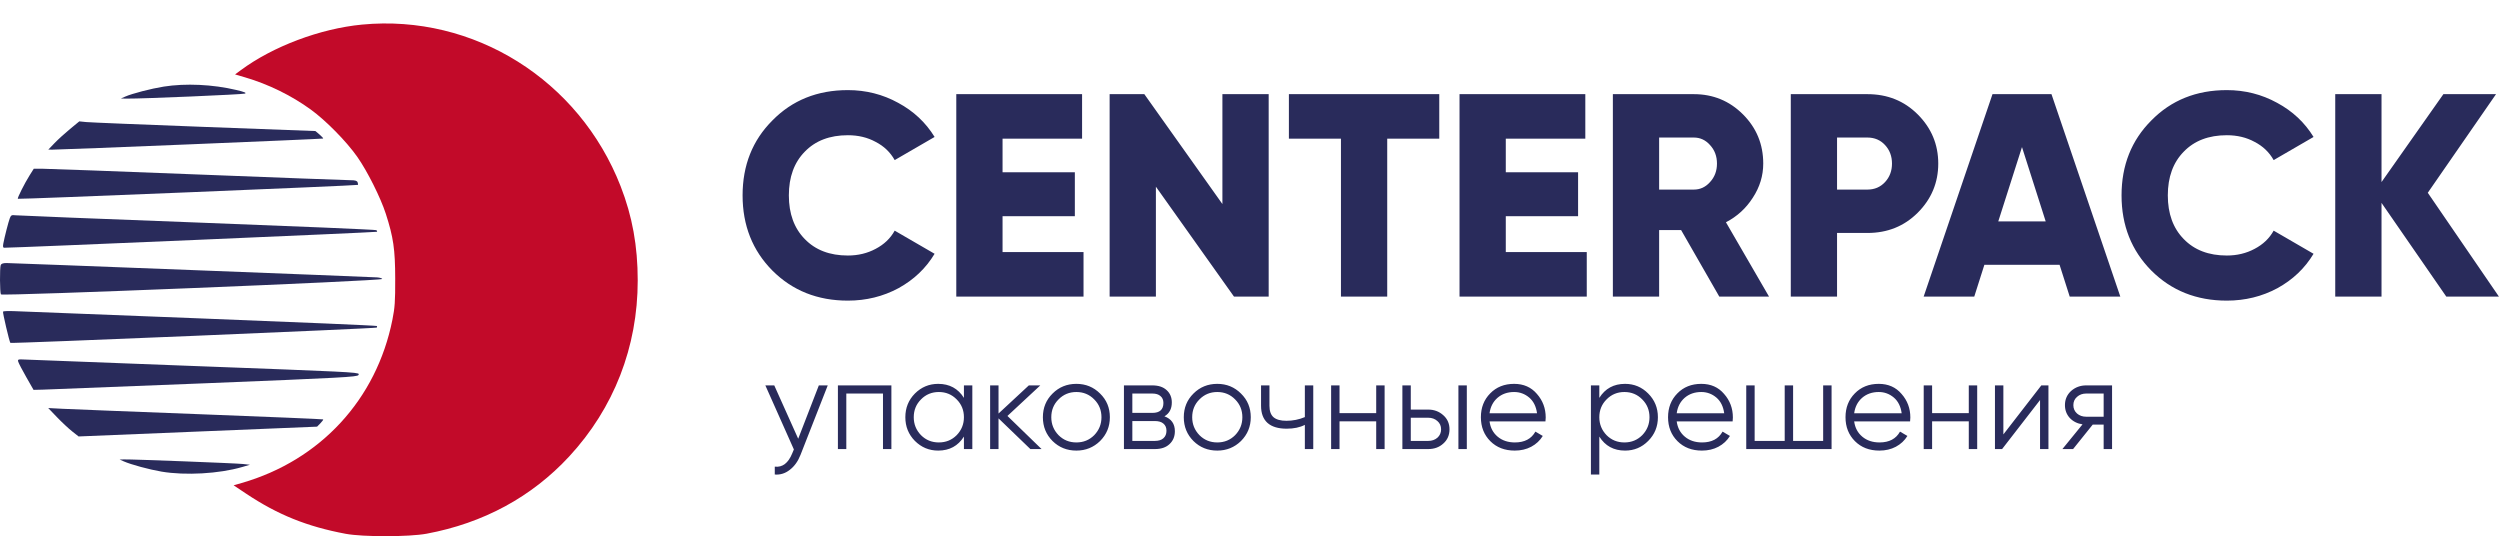
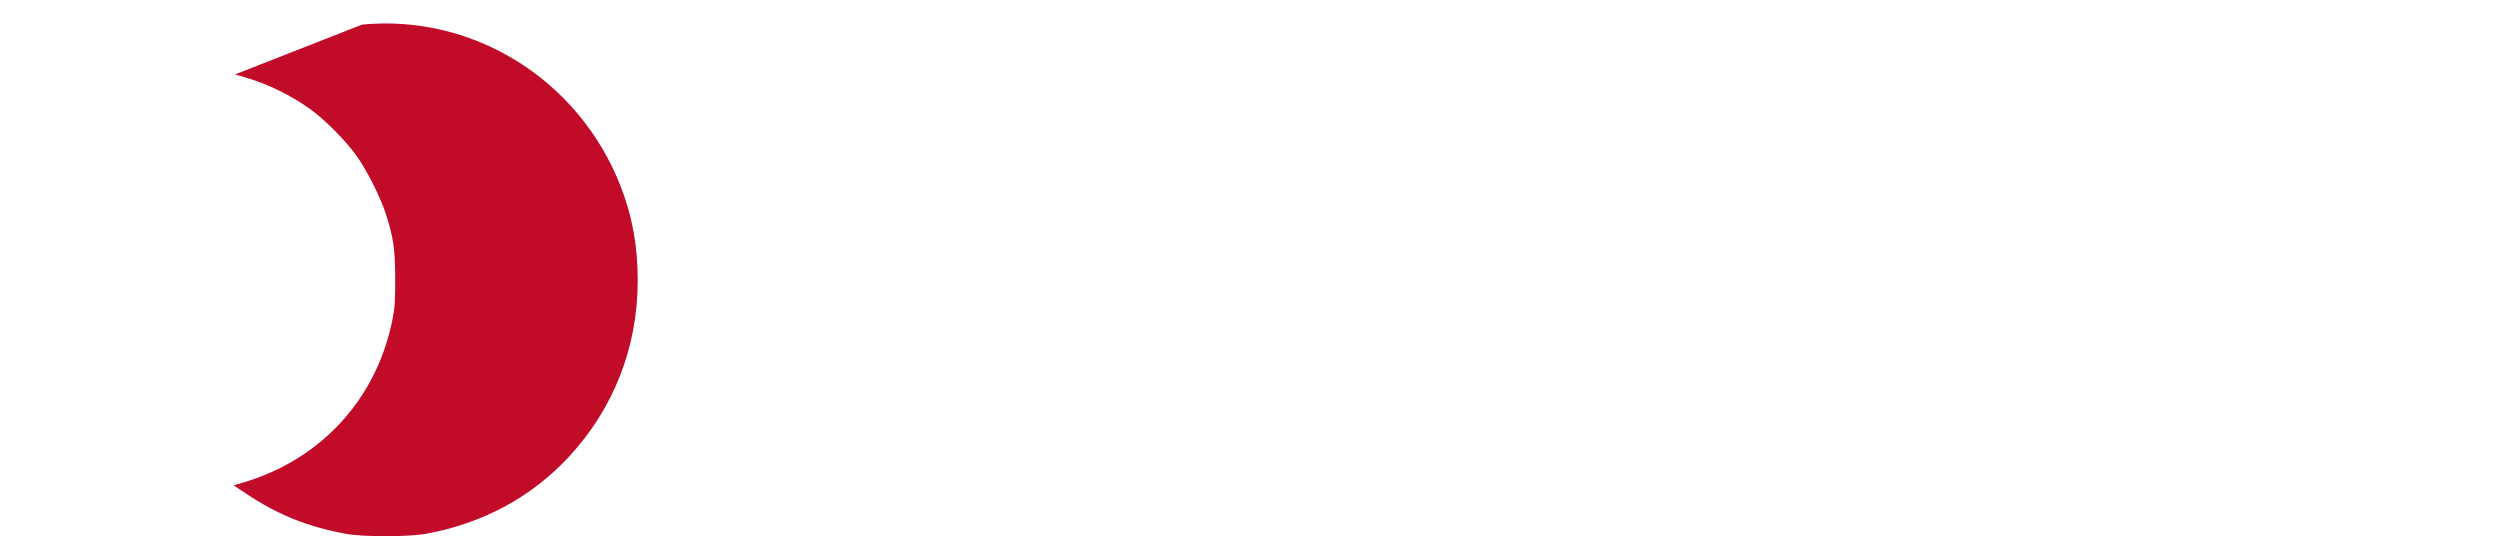
<svg xmlns="http://www.w3.org/2000/svg" width="1492" height="320" viewBox="0 0 1492 320" fill="none">
-   <path d="M505.997 179.416C487.933 179.416 472.919 173.433 460.953 161.468C449.103 149.502 443.177 134.545 443.177 116.597C443.177 98.648 449.103 83.749 460.953 71.898C472.804 59.818 487.818 53.777 505.997 53.777C516.812 53.777 526.822 56.309 536.026 61.371C545.23 66.318 552.479 73.106 557.771 81.735L533.955 95.542C531.309 90.825 527.512 87.2 522.565 84.669C517.732 82.023 512.21 80.7 505.997 80.7C495.182 80.7 486.61 83.979 480.282 90.537C473.954 96.98 470.79 105.667 470.79 116.597C470.79 127.527 473.954 136.213 480.282 142.656C486.61 149.214 495.182 152.494 505.997 152.494C512.095 152.494 517.617 151.17 522.565 148.524C527.627 145.878 531.424 142.254 533.955 137.652L557.771 151.458C552.594 160.087 545.403 166.933 536.198 171.995C526.994 176.942 516.927 179.416 505.997 179.416ZM598.325 129.023V150.423H646.648V177H570.712V56.193H645.785V82.771H598.325V102.79H641.47V129.023H598.325ZM729.533 121.774V56.193H757.146V177H736.437L689.84 111.419V177H662.227V56.193H682.937L729.533 121.774ZM769.214 56.193H858.956V82.771H827.891V177H800.278V82.771H769.214V56.193ZM898.656 129.023V150.423H946.979V177H871.043V56.193H946.116V82.771H898.656V102.79H941.801V129.023H898.656ZM1055.75 177H1026.07L1003.29 137.306H990.171V177H962.558V56.193H1010.88C1022.39 56.193 1032.17 60.22 1040.22 68.274C1048.27 76.328 1052.3 86.107 1052.3 97.613C1052.3 104.861 1050.23 111.649 1046.09 117.977C1042.06 124.305 1036.71 129.195 1030.04 132.647L1055.75 177ZM1010.88 82.081H990.171V113.145H1010.88C1014.68 113.145 1017.9 111.649 1020.55 108.658C1023.31 105.667 1024.69 101.985 1024.69 97.613C1024.69 93.241 1023.31 89.559 1020.55 86.568C1017.9 83.576 1014.68 82.081 1010.88 82.081ZM1068.74 56.193H1114.47C1126.44 56.193 1136.44 60.22 1144.5 68.274C1152.67 76.443 1156.75 86.222 1156.75 97.613C1156.75 109.003 1152.67 118.783 1144.5 126.952C1136.44 135.005 1126.44 139.032 1114.47 139.032H1096.35V177H1068.74V56.193ZM1096.35 113.145H1114.47C1118.73 113.145 1122.24 111.649 1125 108.658C1127.76 105.667 1129.14 101.985 1129.14 97.613C1129.14 93.241 1127.76 89.559 1125 86.568C1122.24 83.576 1118.73 82.081 1114.47 82.081H1096.35V113.145ZM1265.4 177H1235.2L1229.15 158.016H1184.28L1178.24 177H1148.04L1189.12 56.193H1224.32L1265.4 177ZM1206.72 87.776L1192.57 132.129H1220.87L1206.72 87.776ZM1328.96 179.416C1310.89 179.416 1295.88 173.433 1283.91 161.468C1272.06 149.502 1266.14 134.545 1266.14 116.597C1266.14 98.648 1272.06 83.749 1283.91 71.898C1295.76 59.818 1310.78 53.777 1328.96 53.777C1339.77 53.777 1349.78 56.309 1358.99 61.371C1368.19 66.318 1375.44 73.106 1380.73 81.735L1356.92 95.542C1354.27 90.825 1350.47 87.2 1345.53 84.669C1340.69 82.023 1335.17 80.7 1328.96 80.7C1318.14 80.7 1309.57 83.979 1303.24 90.537C1296.92 96.98 1293.75 105.667 1293.75 116.597C1293.75 127.527 1296.92 136.213 1303.24 142.656C1309.57 149.214 1318.14 152.494 1328.96 152.494C1335.06 152.494 1340.58 151.17 1345.53 148.524C1350.59 145.878 1354.38 142.254 1356.92 137.652L1380.73 151.458C1375.55 160.087 1368.36 166.933 1359.16 171.995C1349.96 176.942 1339.89 179.416 1328.96 179.416ZM1448.9 115.043L1491.35 177H1459.94L1421.29 121.084V177H1393.67V56.193H1421.29V108.658L1458.22 56.193H1489.63L1448.9 115.043Z" fill="#292B5B" />
-   <path fill-rule="evenodd" clip-rule="evenodd" d="M216.077 14.675C191.058 17.072 162.807 27.707 143.597 41.96L140.289 44.415L146.266 46.17C160.15 50.247 173.813 56.935 185.4 65.324C194.458 71.883 206.809 84.442 213.275 93.673C219.256 102.209 227.13 117.924 230.226 127.504C234.788 141.622 235.824 148.756 235.86 166.297C235.889 179.995 235.651 183.487 234.191 190.811C224.714 238.37 191.212 274.675 144.289 288.235L139.428 289.64L146.906 294.627C165.774 307.21 183.26 314.256 206.355 318.584C216.59 320.501 244.128 320.464 254.588 318.518C288.474 312.213 317.358 296.564 339.704 272.403C366.369 243.57 380.59 207.065 380.59 167.451C380.59 146.834 377.373 129.082 370.388 111.15C345.661 47.675 282.672 8.294 216.077 14.675Z" fill="#C20A29" />
-   <path fill-rule="evenodd" clip-rule="evenodd" d="M97.684 51.688C90.305 52.855 78.754 55.852 74.758 57.635L72.141 58.802L75.88 58.85C84.469 58.961 144.798 56.395 146.172 55.861C147.279 55.43 145.917 54.864 140.937 53.682C126.972 50.37 110.746 49.621 97.684 51.688ZM41.787 76.993C38.74 79.502 34.577 83.294 32.536 85.421L28.825 89.287L31.415 89.313C36.459 89.362 192.54 82.954 192.861 82.684C193.042 82.534 192.075 81.465 190.714 80.31L188.241 78.209L121.965 75.74C85.513 74.382 53.808 73.083 51.509 72.851L47.327 72.431L41.787 76.993ZM17.644 104.691C14.605 109.532 10.239 118.232 10.643 118.643C11.007 119.014 213.199 110.738 213.594 110.335C213.752 110.174 213.669 109.48 213.411 108.793C213.058 107.858 211.97 107.543 209.093 107.542C206.977 107.541 165.877 106.001 117.759 104.119C69.64 102.237 27.994 100.697 25.211 100.697H20.151L17.644 104.691ZM5.861 130.214C5.011 132.45 2.707 141.439 1.972 145.385C1.656 147.084 1.799 147.857 2.428 147.854C10.045 147.832 224.647 138.647 224.958 138.329C225.198 138.086 225.01 137.644 224.539 137.349C224.069 137.053 175.959 135.007 117.627 132.801C59.296 130.595 10.461 128.649 9.105 128.478C6.988 128.209 6.532 128.453 5.861 130.214ZM0.433 158.188C-0.21 159.893 -0.11 174.689 0.551 175.7C1.275 176.804 228.069 167.627 228.074 166.493C228.075 166.075 226.642 165.643 224.888 165.534C219.581 165.204 7.115 156.985 3.887 156.985C1.841 156.985 0.743 157.368 0.433 158.188ZM1.807 185.959C1.49 186.48 5.614 204.045 6.192 204.633C6.666 205.116 224.317 196.031 224.832 195.506C225.096 195.237 225.107 194.807 224.855 194.552C224.603 194.296 177.352 192.264 119.853 190.037C62.354 187.811 12.345 185.861 8.723 185.703C5.1 185.546 1.988 185.661 1.807 185.959ZM10.893 215.899C11.139 216.756 13.293 220.879 15.678 225.063L20.016 232.669L25.514 232.543C28.538 232.473 72.011 230.768 122.122 228.754C204.335 225.449 213.297 224.966 213.903 223.816C213.928 223.768 213.955 223.721 213.982 223.675C214.065 223.533 214.14 223.403 214.127 223.283C214.007 222.131 205.823 221.823 119.178 218.561C116.299 218.453 113.333 218.341 110.278 218.226C60.513 216.351 17.692 214.71 15.12 214.58C10.71 214.355 10.469 214.431 10.893 215.899ZM34.004 248.974C36.883 251.973 40.964 255.788 43.074 257.451L46.908 260.476L118.071 257.552L189.234 254.628L191.218 252.61C192.31 251.499 193.053 250.456 192.869 250.291C192.685 250.127 159.557 248.737 119.251 247.204C78.946 245.67 42.099 244.214 37.369 243.968L28.769 243.521L34.004 248.974ZM73.833 275.334C78.152 277.255 89.124 280.232 96.435 281.467C110.65 283.869 130.768 282.727 144.444 278.741L149.163 277.365L145.05 276.913C140.772 276.442 78.602 274.046 74.01 274.176L71.393 274.249L73.833 275.334Z" fill="#292B5B" />
-   <path d="M476.368 261.844L488.68 230H494L477.736 271.496C476.216 275.347 474.088 278.311 471.352 280.388C468.667 282.516 465.677 283.453 462.384 283.2V278.488C466.944 279.045 470.415 276.411 472.796 270.584L473.784 268.228L456.76 230H462.08L476.368 261.844ZM500.062 230H531.982V268H526.966V234.864H505.078V268H500.062V230ZM575.27 237.448V230H580.286V268H575.27V260.552C571.774 266.125 566.656 268.912 559.918 268.912C554.496 268.912 549.86 266.987 546.01 263.136C542.21 259.285 540.31 254.573 540.31 249C540.31 243.427 542.21 238.715 546.01 234.864C549.86 231.013 554.496 229.088 559.918 229.088C566.656 229.088 571.774 231.875 575.27 237.448ZM549.658 259.716C552.546 262.604 556.092 264.048 560.298 264.048C564.503 264.048 568.05 262.604 570.938 259.716C573.826 256.727 575.27 253.155 575.27 249C575.27 244.795 573.826 241.248 570.938 238.36C568.05 235.421 564.503 233.952 560.298 233.952C556.092 233.952 552.546 235.421 549.658 238.36C546.77 241.248 545.326 244.795 545.326 249C545.326 253.155 546.77 256.727 549.658 259.716ZM601.242 248.24L621.61 268H614.922L595.922 249.684V268H590.906V230H595.922V246.796L614.01 230H620.85L601.242 248.24ZM656.519 263.212C652.618 267.012 647.906 268.912 642.383 268.912C636.759 268.912 632.022 267.012 628.171 263.212C624.321 259.361 622.395 254.624 622.395 249C622.395 243.376 624.321 238.664 628.171 234.864C632.022 231.013 636.759 229.088 642.383 229.088C647.957 229.088 652.669 231.013 656.519 234.864C660.421 238.664 662.371 243.376 662.371 249C662.371 254.573 660.421 259.311 656.519 263.212ZM631.743 259.716C634.631 262.604 638.178 264.048 642.383 264.048C646.589 264.048 650.135 262.604 653.023 259.716C655.911 256.727 657.355 253.155 657.355 249C657.355 244.795 655.911 241.248 653.023 238.36C650.135 235.421 646.589 233.952 642.383 233.952C638.178 233.952 634.631 235.421 631.743 238.36C628.855 241.248 627.411 244.795 627.411 249C627.411 253.155 628.855 256.727 631.743 259.716ZM694.933 248.468C699.088 249.988 701.165 252.952 701.165 257.36C701.165 260.501 700.101 263.06 697.973 265.036C695.896 267.012 692.983 268 689.233 268H670.765V230H687.713C691.361 230 694.199 230.937 696.225 232.812C698.303 234.687 699.341 237.144 699.341 240.184C699.341 243.984 697.872 246.745 694.933 248.468ZM687.713 234.864H675.781V246.416H687.713C692.121 246.416 694.325 244.44 694.325 240.488C694.325 238.715 693.743 237.347 692.577 236.384C691.463 235.371 689.841 234.864 687.713 234.864ZM675.781 263.136H689.233C691.463 263.136 693.16 262.604 694.325 261.54C695.541 260.476 696.149 258.981 696.149 257.056C696.149 255.232 695.541 253.813 694.325 252.8C693.16 251.787 691.463 251.28 689.233 251.28H675.781V263.136ZM740.609 263.212C736.708 267.012 731.996 268.912 726.473 268.912C720.849 268.912 716.112 267.012 712.261 263.212C708.411 259.361 706.485 254.624 706.485 249C706.485 243.376 708.411 238.664 712.261 234.864C716.112 231.013 720.849 229.088 726.473 229.088C732.047 229.088 736.759 231.013 740.609 234.864C744.511 238.664 746.461 243.376 746.461 249C746.461 254.573 744.511 259.311 740.609 263.212ZM715.833 259.716C718.721 262.604 722.268 264.048 726.473 264.048C730.679 264.048 734.225 262.604 737.113 259.716C740.001 256.727 741.445 253.155 741.445 249C741.445 244.795 740.001 241.248 737.113 238.36C734.225 235.421 730.679 233.952 726.473 233.952C722.268 233.952 718.721 235.421 715.833 238.36C712.945 241.248 711.501 244.795 711.501 249C711.501 253.155 712.945 256.727 715.833 259.716ZM778.737 248.924V230H783.753V268H778.737V253.56C775.798 255.08 772.176 255.84 767.869 255.84C762.853 255.84 759.053 254.7 756.469 252.42C753.885 250.089 752.593 246.669 752.593 242.16V230H757.609V242.16C757.609 245.301 758.42 247.581 760.041 249C761.713 250.419 764.272 251.128 767.717 251.128C771.568 251.128 775.241 250.393 778.737 248.924ZM821.318 246.568V230H826.334V268H821.318V251.432H799.43V268H794.414V230H799.43V246.568H821.318ZM841.957 244.44H852.369C855.865 244.44 858.854 245.555 861.337 247.784C863.82 249.963 865.061 252.775 865.061 256.22C865.061 259.716 863.82 262.553 861.337 264.732C858.956 266.911 855.966 268 852.369 268H836.941V230H841.957V244.44ZM870.381 268V230H875.397V268H870.381ZM841.957 263.136H852.369C854.548 263.136 856.372 262.503 857.841 261.236C859.31 259.919 860.045 258.247 860.045 256.22C860.045 254.193 859.31 252.547 857.841 251.28C856.372 249.963 854.548 249.304 852.369 249.304H841.957V263.136ZM903.63 229.088C909.305 229.088 913.839 231.089 917.234 235.092C920.73 239.044 922.478 243.731 922.478 249.152C922.478 249.405 922.427 250.191 922.326 251.508H888.962C889.469 255.308 891.09 258.348 893.826 260.628C896.562 262.908 899.982 264.048 904.086 264.048C909.862 264.048 913.941 261.895 916.322 257.588L920.73 260.172C919.058 262.908 916.753 265.061 913.814 266.632C910.926 268.152 907.658 268.912 904.01 268.912C898.031 268.912 893.167 267.037 889.418 263.288C885.669 259.539 883.794 254.776 883.794 249C883.794 243.275 885.643 238.537 889.342 234.788C893.041 230.988 897.803 229.088 903.63 229.088ZM903.63 233.952C899.678 233.952 896.359 235.117 893.674 237.448C891.039 239.779 889.469 242.844 888.962 246.644H917.31C916.753 242.591 915.207 239.475 912.674 237.296C910.039 235.067 907.025 233.952 903.63 233.952ZM969.825 229.088C975.246 229.088 979.857 231.013 983.657 234.864C987.507 238.715 989.433 243.427 989.433 249C989.433 254.573 987.507 259.285 983.657 263.136C979.857 266.987 975.246 268.912 969.825 268.912C963.086 268.912 957.969 266.125 954.473 260.552V283.2H949.457V230H954.473V237.448C957.969 231.875 963.086 229.088 969.825 229.088ZM958.805 259.716C961.693 262.604 965.239 264.048 969.445 264.048C973.65 264.048 977.197 262.604 980.085 259.716C982.973 256.727 984.417 253.155 984.417 249C984.417 244.795 982.973 241.248 980.085 238.36C977.197 235.421 973.65 233.952 969.445 233.952C965.239 233.952 961.693 235.421 958.805 238.36C955.917 241.248 954.473 244.795 954.473 249C954.473 253.155 955.917 256.727 958.805 259.716ZM1015.33 229.088C1021 229.088 1025.54 231.089 1028.93 235.092C1032.43 239.044 1034.18 243.731 1034.18 249.152C1034.18 249.405 1034.13 250.191 1034.03 251.508H1000.66C1001.17 255.308 1002.79 258.348 1005.53 260.628C1008.26 262.908 1011.68 264.048 1015.79 264.048C1021.56 264.048 1025.64 261.895 1028.02 257.588L1032.43 260.172C1030.76 262.908 1028.45 265.061 1025.51 266.632C1022.63 268.152 1019.36 268.912 1015.71 268.912C1009.73 268.912 1004.87 267.037 1001.12 263.288C997.368 259.539 995.493 254.776 995.493 249C995.493 243.275 997.342 238.537 1001.04 234.788C1004.74 230.988 1009.5 229.088 1015.33 229.088ZM1015.33 233.952C1011.38 233.952 1008.06 235.117 1005.37 237.448C1002.74 239.779 1001.17 242.844 1000.66 246.644H1029.01C1028.45 242.591 1026.91 239.475 1024.37 237.296C1021.74 235.067 1018.72 233.952 1015.33 233.952ZM1088.06 263.136V230H1093.08V268H1042.16V230H1047.17V263.136H1065.11V230H1070.12V263.136H1088.06ZM1121.24 229.088C1126.91 229.088 1131.45 231.089 1134.84 235.092C1138.34 239.044 1140.09 243.731 1140.09 249.152C1140.09 249.405 1140.04 250.191 1139.94 251.508H1106.57C1107.08 255.308 1108.7 258.348 1111.44 260.628C1114.17 262.908 1117.59 264.048 1121.7 264.048C1127.47 264.048 1131.55 261.895 1133.93 257.588L1138.34 260.172C1136.67 262.908 1134.36 265.061 1131.42 266.632C1128.54 268.152 1125.27 268.912 1121.62 268.912C1115.64 268.912 1110.78 267.037 1107.03 263.288C1103.28 259.539 1101.4 254.776 1101.4 249C1101.4 243.275 1103.25 238.537 1106.95 234.788C1110.65 230.988 1115.41 229.088 1121.24 229.088ZM1121.24 233.952C1117.29 233.952 1113.97 235.117 1111.28 237.448C1108.65 239.779 1107.08 242.844 1106.57 246.644H1134.92C1134.36 242.591 1132.82 239.475 1130.28 237.296C1127.65 235.067 1124.63 233.952 1121.24 233.952ZM1174.97 246.568V230H1179.99V268H1174.97V251.432H1153.08V268H1148.07V230H1153.08V246.568H1174.97ZM1195.61 259.26L1218.26 230H1222.51V268H1217.5V238.74L1194.85 268H1190.59V230H1195.61V259.26ZM1245.05 230H1260.48V268H1255.46V253.408H1248.93L1237.22 268H1230.84L1242.85 253.256C1239.76 252.8 1237.22 251.533 1235.25 249.456C1233.32 247.328 1232.36 244.769 1232.36 241.78C1232.36 238.385 1233.58 235.573 1236.01 233.344C1238.54 231.115 1241.56 230 1245.05 230ZM1245.05 248.696H1255.46V234.864H1245.05C1242.87 234.864 1241.05 235.523 1239.58 236.84C1238.11 238.107 1237.38 239.753 1237.38 241.78C1237.38 243.807 1238.11 245.479 1239.58 246.796C1241.05 248.063 1242.87 248.696 1245.05 248.696Z" fill="#292B5B" />
+   <path fill-rule="evenodd" clip-rule="evenodd" d="M216.077 14.675L140.289 44.415L146.266 46.17C160.15 50.247 173.813 56.935 185.4 65.324C194.458 71.883 206.809 84.442 213.275 93.673C219.256 102.209 227.13 117.924 230.226 127.504C234.788 141.622 235.824 148.756 235.86 166.297C235.889 179.995 235.651 183.487 234.191 190.811C224.714 238.37 191.212 274.675 144.289 288.235L139.428 289.64L146.906 294.627C165.774 307.21 183.26 314.256 206.355 318.584C216.59 320.501 244.128 320.464 254.588 318.518C288.474 312.213 317.358 296.564 339.704 272.403C366.369 243.57 380.59 207.065 380.59 167.451C380.59 146.834 377.373 129.082 370.388 111.15C345.661 47.675 282.672 8.294 216.077 14.675Z" fill="#C20A29" />
</svg>